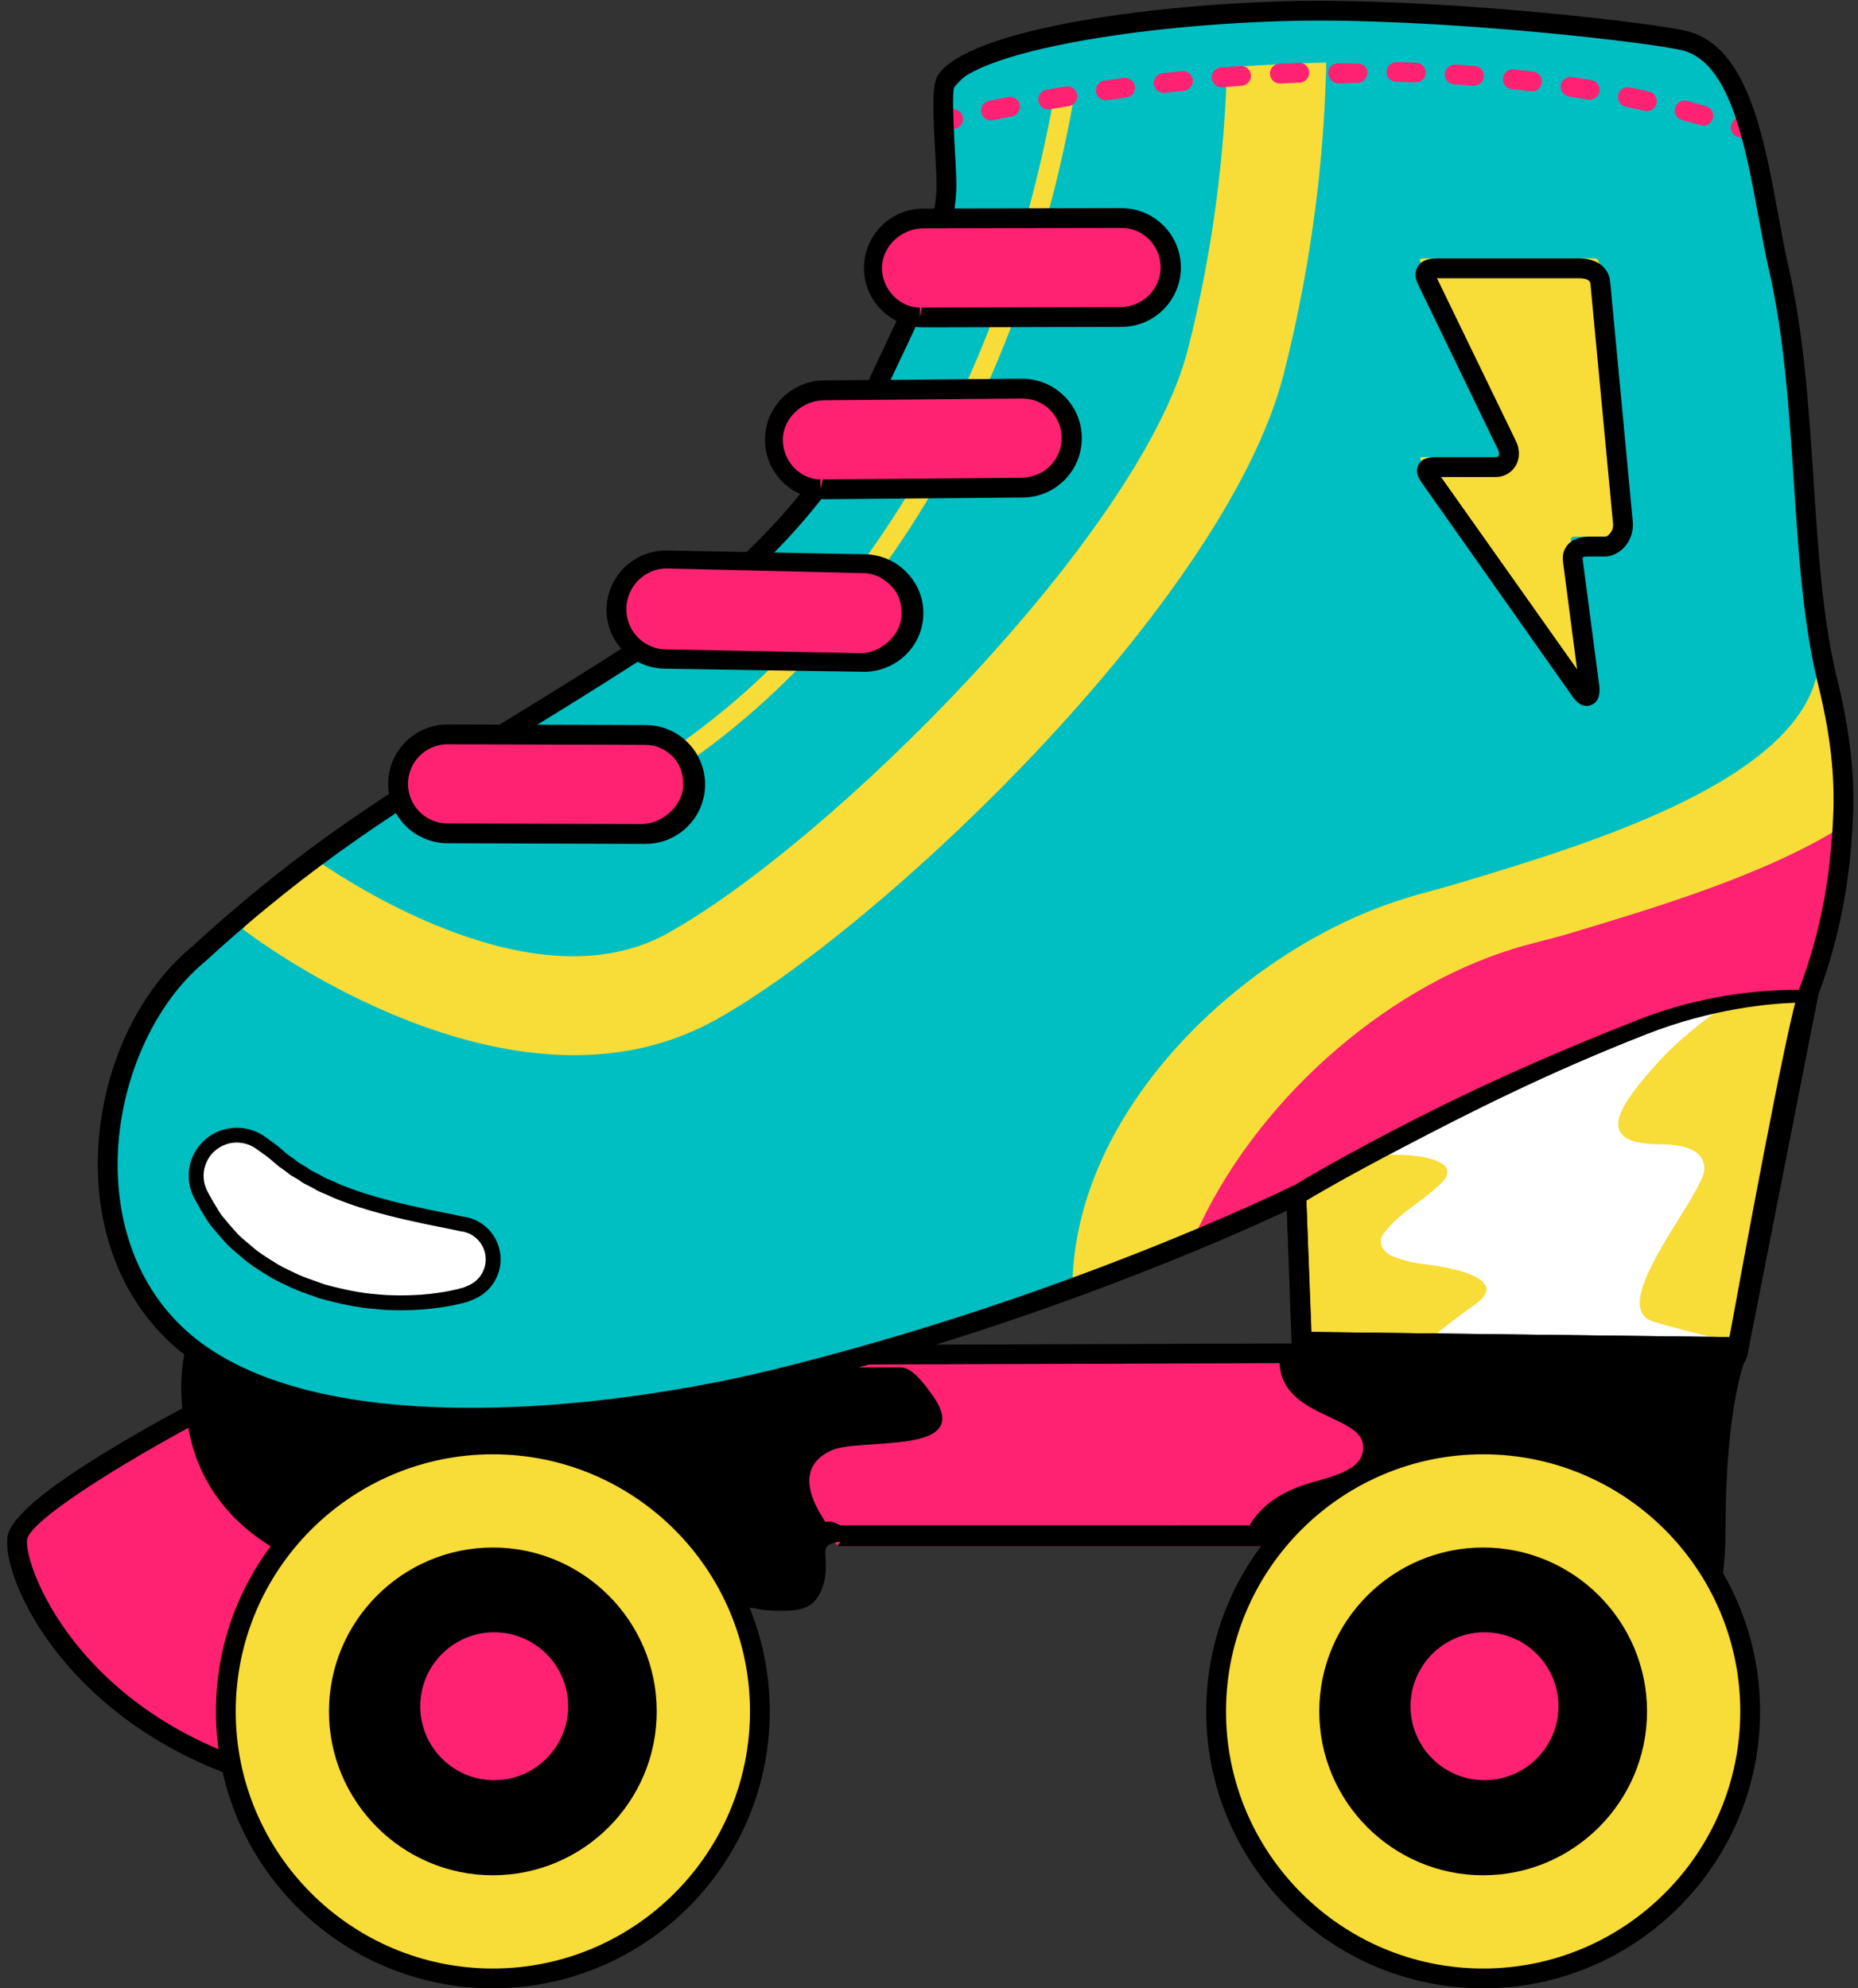
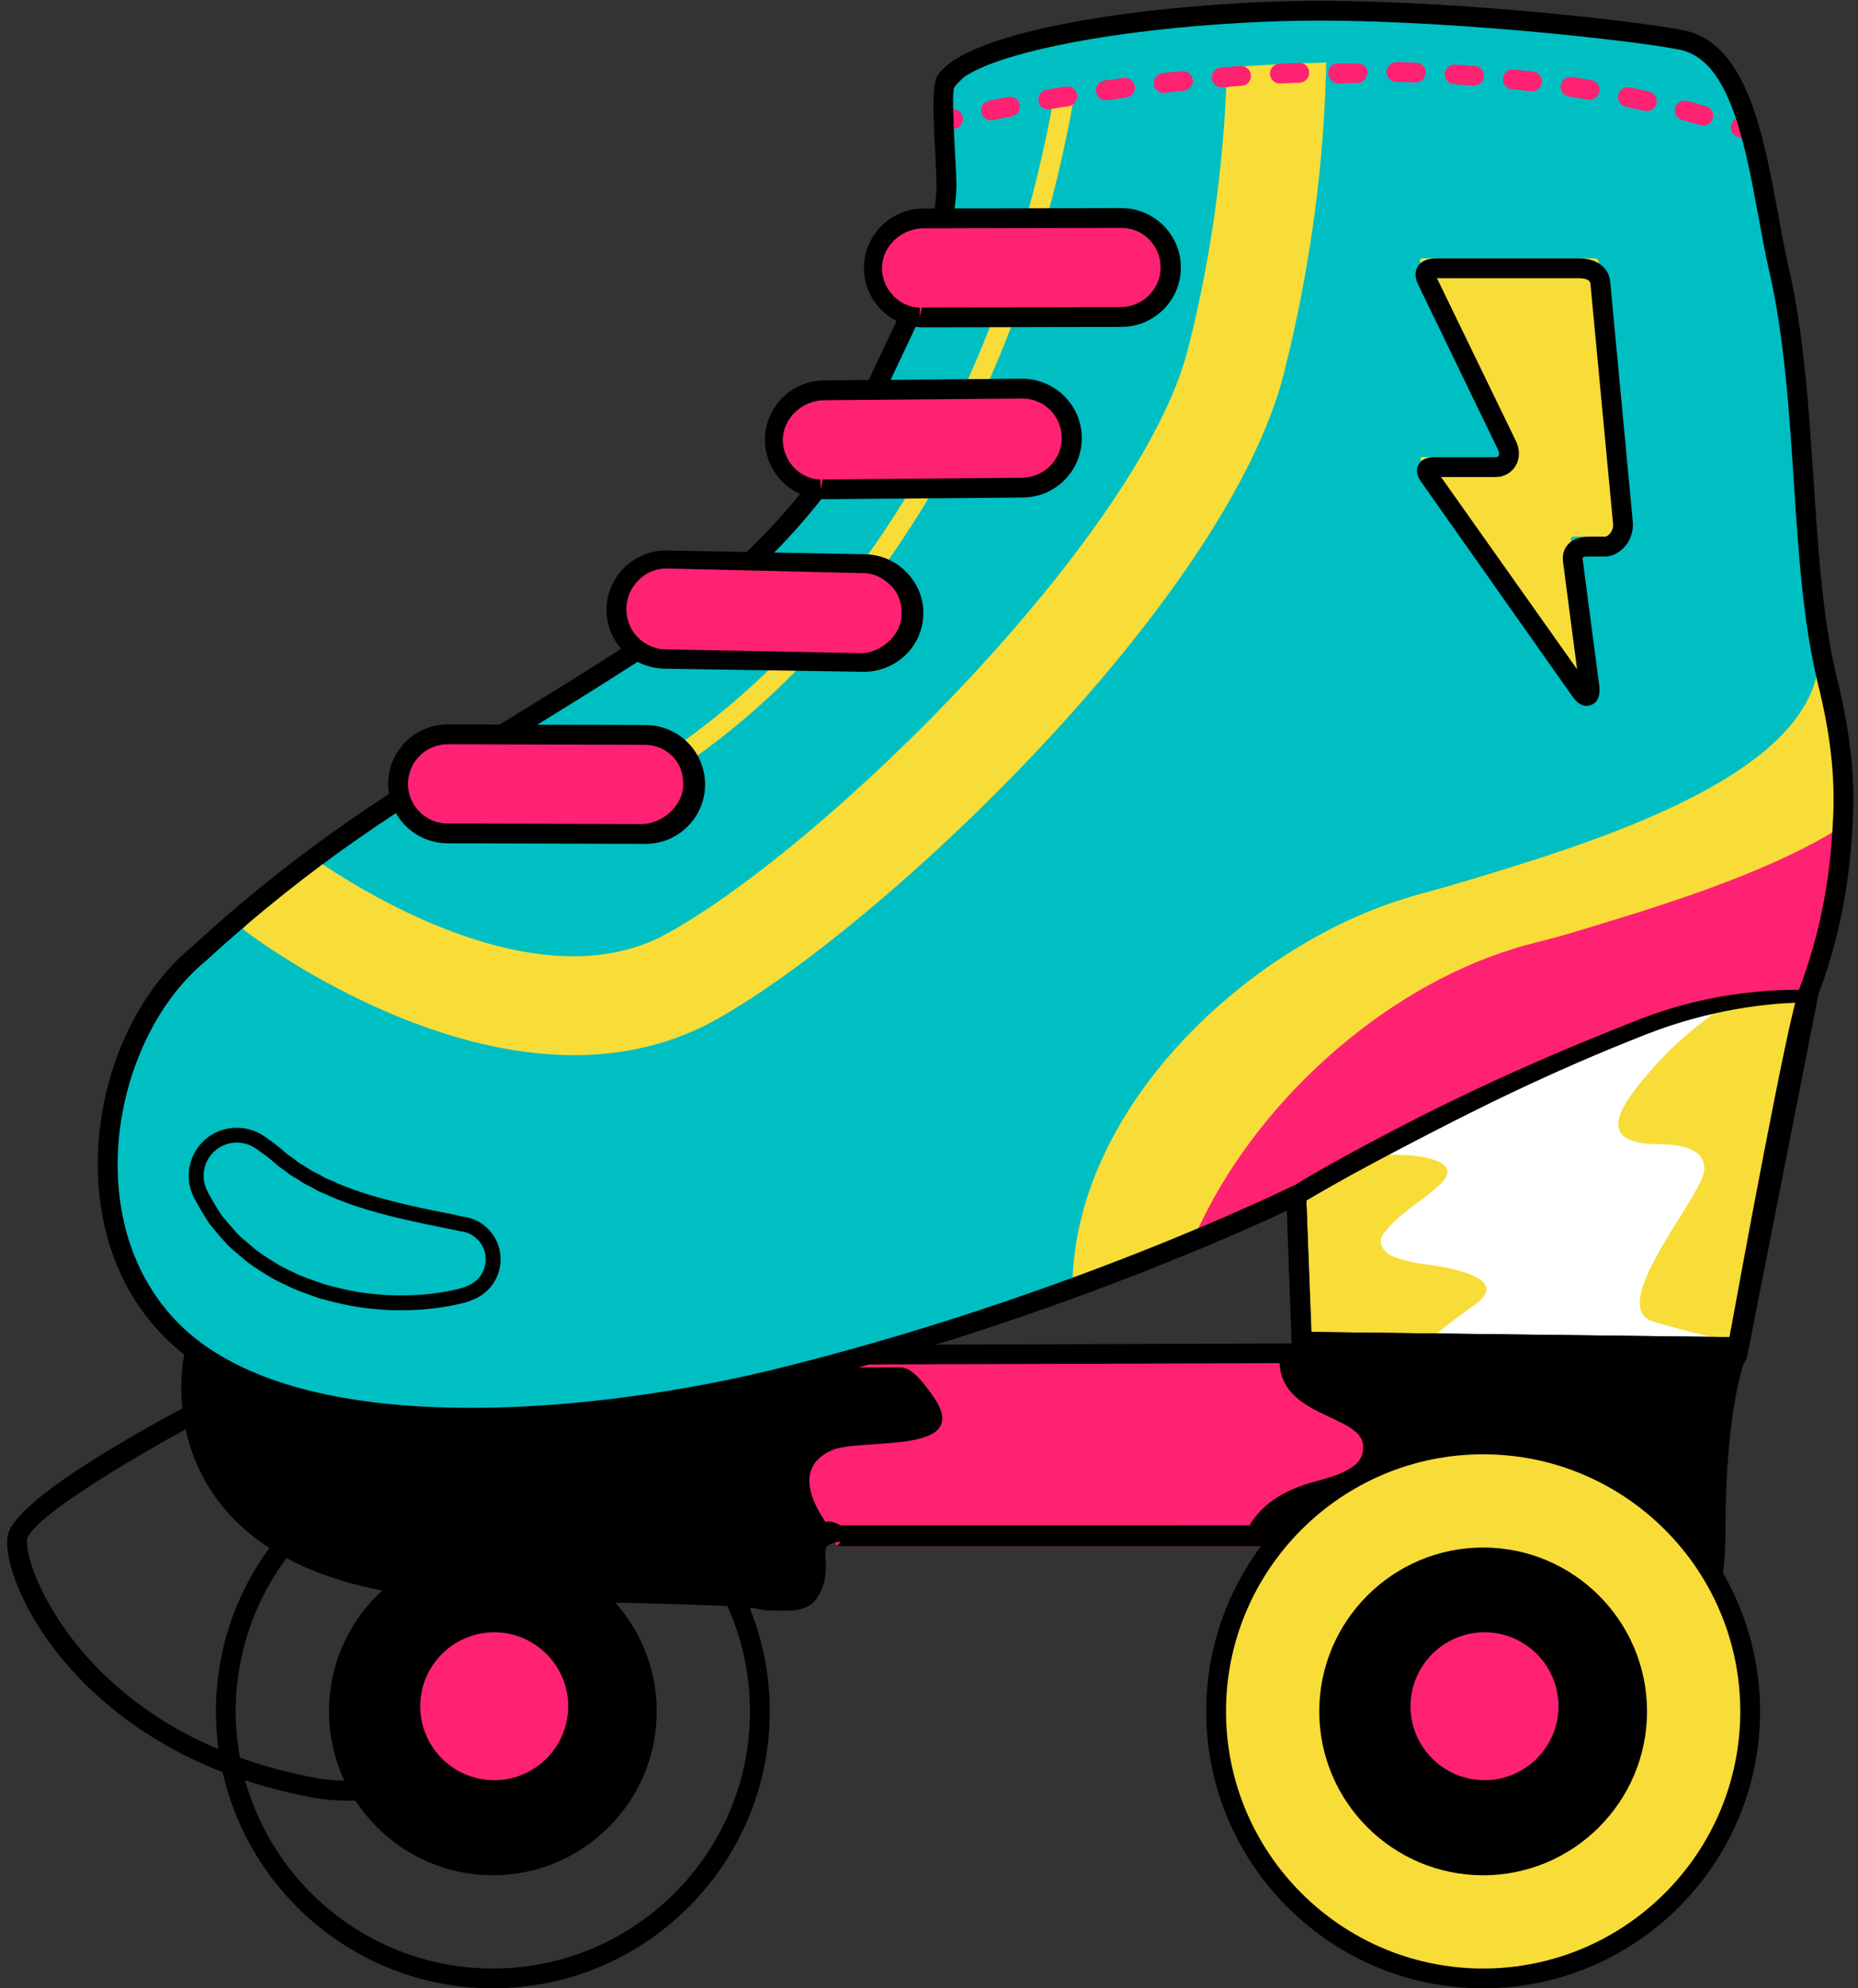
<svg xmlns="http://www.w3.org/2000/svg" height="500.2" preserveAspectRatio="xMidYMid meet" version="1.0" viewBox="116.2 121.8 467.4 500.2" width="467.4" zoomAndPan="magnify">
  <rect x="116.2" y="121.8" width="467.4" height="500.2" fill="#333333" stroke="none" />
  <g id="change1_1">
    <path d="M553.312,461.838c0,0-5.527,12.634-5.527,46.163c0,33.582-14.246,22.799-14.246,22.799s-61.935,0-77.575,0 c-15.647,0-12.808-20-12.808-20s-101.142,0-115.692,0c-1.095,0-2.041-2.537-2.839-2.332c-7.673,1.941-2.391,10.982-6.128,15.222 c-1.046,1.144-2.689,1.187-5.381,1.187c-13.85,0,13.402-0.313-73.789-1.414c-87.24-1.09-74.385-57.66-74.385-57.66h22.521 l155.302-1.957L553.312,461.838z" fill="#FF2273" />
  </g>
  <g id="change2_1">
    <path d="M538.987,532.786c-2.749,0-5.099-1.986-6.279-1.986h-76.745c-4.705,0-8.456-1.605-11.144-4.701 c-4-4.611-4.452-11.299-4.346-15.299H327.463c-1.183,0,0.133-0.797,0.133-1.133v-0.029c-5,0.657-3.602,2.099-3.624,6.291 c-0.017,2.939-0.747,6.271-2.897,8.717c-1.917,2.097-5.093,2.372-7.604,2.372c-4.121,0-5.042-0.126-6.203-0.385 c-2.024-0.452-6.321-1.387-67.887-2.165c-32.437-0.401-55.209-8.549-67.6-24.201c-13.587-17.166-9.435-36.742-9.25-37.569 c0.253-1.14,1.24-1.896,2.407-1.896h22.521l155.29-0.702l210.553-0.724c1.021-0.01,1.664,0.425,2.122,1.159 c0.457,0.729,0.506,1.638,0.121,2.411c-0.044,0.098-5.271,11.467-5.271,43.726C550.276,523.943,546.476,532.782,538.987,532.786z M443.155,505.531c0.722,0,1.405,0.314,1.878,0.854c0.474,0.545,0.688,1.271,0.589,1.98c-0.015,0.092-1.239,9.48,2.97,14.322 c1.723,1.977,4.136,3.107,7.371,3.107h77.575c0.596,0,1.168,0.045,1.62,0.432c0.513,0.428,2.221,1.479,3.829,1.479 c3.946,0,6.308-7.916,6.308-21.092c0-23.793,2.764-36.614,4.472-42.259l-206.997,0.676l-175.694,0.641 c-0.604,5.095-1.173,19.237,8.617,31.563c11.427,14.378,32.848,21.862,63.667,22.248c62.083,0.781,66.298,1.723,68.819,2.287 c0.713,0.154,1.182,0.262,4.938,0.262c2.583,0,3.26-0.413,3.542-0.727c0.888-1.003,0.9-3.239,0.91-5.404 c0.021-3.834,0.053-9.624,6.447-11.239c1.153-0.321,2.459,0.258,3.146,0.643c0.156,0.082,0.313,0.189,0.482,0.243L443.155,505.531z" fill="inherit" />
  </g>
  <g id="change2_2">
    <path d="M438.076,464.214c0.146,14.113,20.185,13.415,21.012,21.022c0.694,6.435-7.648,7.938-13.283,9.619 c-7.393,2.204-12.186,5.615-15.234,10.583c6.467,0,7.625,19.93,23.279,19.93s77.565,0,77.565,0s14.251,14.686,14.251-18.857 s5.559-42.919,5.559-42.919L438.076,464.214z" fill="inherit" />
  </g>
  <g id="change1_2">
-     <path d="M174.901,472.231c0,0-52.707,26.673-54.317,36.414c-1.611,9.729,17.533,52.317,74.438,62.917 c56.901,10.602,30.894-79.499,30.894-79.499L174.901,472.231z" fill="#FF2273" />
-   </g>
+     </g>
  <g id="change2_3">
    <path d="M203.759,574.8c0,0,0,0-0.004,0c-2.861,0-5.954-0.244-9.192-0.85c-58.314-10.86-78.367-54.101-76.437-65.744 c1.688-10.193,43.021-31.819,55.65-38.213l0.99-0.494l53.196,20.688l0.345,1.184c0.601,2.078,14.514,51.128-2.002,73.091 C221.114,571.36,213.528,574.8,203.759,574.8z M175.037,474.956c-24.537,12.494-51.14,28.921-51.996,34.098 c-1.107,6.7,14.545,49.213,72.436,59.992c2.938,0.545,5.724,0.754,8.279,0.754c0.004,0,0.004,0,0.007,0 c8.23,0,14.305-2.681,18.562-8.344c13.724-18.241,3.516-60.012,1.519-67.559L175.037,474.956z" fill="inherit" />
  </g>
  <g id="change2_4">
    <path d="M325.423,486.647c-5.63,2.545-6.776,6.924-4.583,12.51c0.896,2.238,2.241,4.428,3.785,6.676 c-7.673,1.941-2.391,12.3-6.128,16.538c-7.873-0.297-44.243,1.212-80.516,0.759c-87.24-1.09-74.385-57.33-74.385-57.33h23.865h155 h0.301c2.737,0,5.43,3.449,7.673,6.539C362.34,488.278,332.945,483.31,325.423,486.647z" fill="inherit" />
  </g>
  <g id="change3_1">
    <path d="M579.82,327.711c0,0.547-0.049,1.194-0.098,1.944c-0.447,7.921-1.692,24.213-8.621,42.149 c-0.847,2.143-2.491,9.565-4.486,19.277c-0.049,0.204-0.098,1.396-0.098,1.596c-5.43,26.559-13.205,70.502-13.205,70.502 l-109.816-3.834l-1.439-10.069l-0.459-26.498v-0.056c0,0-8.211,4.189-23.016,10.417c-23.461,9.812-62.396,24.659-108.283,35.821 c-39.014,9.519-108.528,17.837-143.553-6.277c-35.025-24.111-27.258-79.021-0.556-100.942 c37.47-34.329,64.545-46.833,109.686-75.981c24.763-15.942,48.14-37.718,60.099-64.97c7.223-16.443,10.069-35.027,18.294-51.021 c1.443-2.892-1.896-20.577-0.05-23.269c12.453-17.785,33.883-17.637,54.853-19.878c44.843-4.783,122.121-1.944,137.519,9.016 c8.271,5.882,16.19,37.521,20.377,72.596c3.542,29.895,3.438,62.129,8.87,84.698C578.778,304.592,580.42,316.153,579.82,327.711z" fill="#00BFC3" />
  </g>
  <g id="change4_1">
    <path d="M259.07,330.44l-1.976-4.574c62.586-27.031,109.063-94.375,124.323-180.146l4.905,0.871 C370.767,234.016,323.196,302.743,259.07,330.44z" fill="#F8DC38" />
  </g>
  <g id="change4_2">
    <path d="M575.45,288.798h-1.509c0,0,0.054,0.267,0.021,0.654l-0.469,0.852 c-4.749,28.038-58.239,44.002-90.196,53.633c-5.096,1.531-9.838,2.655-13.939,3.976c-40.156,12.46-83.377,53.249-83.377,98.09 c0,0,32.448-10.942,55.39-23.073c50.607-26.745,101.309-51.127,129.741-51.11C583.576,321.829,577.485,301.334,575.45,288.798z" fill="#F8DC38" />
  </g>
  <g id="change1_3">
    <path d="M579.722,329.655c-0.447,7.921-1.692,24.213-8.621,42.149c-0.847,2.143-129.967,50.974-129.967,50.974 s-9.539,4.185-24.539,10.412v-0.051c15-34.083,47.66-62.53,79.992-72.545c4.088-1.346,9.406-2.441,14.486-3.985 C531.103,350.579,560.095,342.06,579.722,329.655z" fill="#FF2273" />
  </g>
  <g id="change5_1">
    <path d="M442.284,422.485c0,0,7.128-4.561,25.49-14.149c15.006-7.838,35.334-18.343,61.691-28.673 c22.403-8.785,41.645-8.13,41.645-8.13l-17.77,89.158l-109.733-1.346L442.284,422.485z" fill="#FFF" />
  </g>
  <g id="change4_3">
    <path d="M532.39,390.056c-7.59,8.616-16.426,19.474,1.017,19.595c3.956,0.027,11.547,0.385,11.547,6.192 c0,6.447-25.224,34.711-12.824,38.436c7.045,2.109,14.208,3.839,21.401,5.438l17.58-88.184c0,0-7.659-0.253-18.928,1.756 C545.03,378.208,538.112,383.565,532.39,390.056z" fill="#F8DC38" />
  </g>
  <g id="change4_4">
    <path d="M487.258,449.966c10.724-7.568-11.979-10.047-12.407-10.096c-2.988-0.346-5.693-0.93-8.467-2.087 c-2.004-0.837-3.807-3.328-2.233-5.489c3.868-5.322,9.805-8.169,14.456-12.688c5.692-5.527-4.457-7.001-8.476-7.2 c-3.301-0.166-6.578-0.156-9.854-0.1c-12.774,6.855-17.992,10.181-17.992,10.181l1.323,36.859l30.926,0.38 C478.703,456.349,482.906,453.031,487.258,449.966z" fill="#F8DC38" />
  </g>
  <g id="change2_5">
    <path d="M553.342,465.8c-0.01,0-0.021,0-0.034,0l-109.733-2.65c-1.321-0.021-2.406-1.727-2.45-3.06l-1.323-37.188 c-0.034-0.888,0.396-1.877,1.146-2.354c0.291-0.185,7.432-4.807,25.677-14.338c17.495-9.138,36.689-18.055,61.935-27.951 c19.672-7.709,36.822-7.458,41.61-7.458h1.024c0.73,0,1.416-0.507,1.864,0.067c0.457,0.571,0.637,0.876,0.496,1.587l-17.771,90.249 C555.551,463.871,554.528,465.8,553.342,465.8z M446.011,456.885l105.287,1.29l16.767-84.121c-6.374,0.194-21.063,1.41-37.688,7.933 c-25.011,9.804-44.072,19.479-61.447,28.561c-13.91,7.271-21.389,11.658-24.1,13.298L446.011,456.885z" fill="inherit" />
  </g>
  <g id="change4_5">
    <path d="M449.83,137.535c0,1.545-0.048,3.187-0.146,4.931c-0.55,16.791-2.842,43.197-10.568,73.49 c-14.597,57.198-101.637,139.657-143.188,162.574c-11.361,6.229-23.369,8.72-35.275,8.72c-41.554,0-81.214-30.043-83.354-31.688 l9.116-11.811c1.596-1.345,3.238-2.591,4.885-3.885c1.146-0.847,2.292-1.646,3.484-2.392c10.612,7.422,56.55,37.17,89.135,19.229 c41.006-22.62,119.231-100.642,131.084-146.929c6.833-26.707,9.021-50.522,9.67-66.018c0.102-1.795,0.148-3.438,0.197-4.98 C432.793,138.181,441.16,137.734,449.83,137.535z" fill="#F8DC38" />
  </g>
  <g id="change1_4">
    <path d="M353.568,154.845c-1.1,0-2.107-0.732-2.404-1.846c-0.354-1.331,0.435-2.696,1.763-3.051 c0,0,0.847-0.229,2.445-0.618c1.338-0.328,2.688,0.494,3.014,1.83c0.324,1.338-0.493,2.686-1.829,3.012 c-1.52,0.37-2.326,0.584-2.342,0.589C353.998,154.82,353.781,154.845,353.568,154.845z" fill="#FF2273" />
  </g>
  <g id="change1_5">
    <path d="M544.685,153.401c-0.229,0-0.462-0.032-0.69-0.099c-1.552-0.446-3.107-0.883-4.659-1.299 c-1.333-0.354-2.121-1.723-1.769-3.051c0.365-1.326,1.737-2.109,3.051-1.761c1.593,0.426,3.18,0.864,4.761,1.321 c1.321,0.384,2.082,1.766,1.701,3.086C546.763,152.693,545.766,153.401,544.685,153.401z M365.479,152.096 c-1.153,0-2.188-0.803-2.438-1.975c-0.283-1.348,0.576-2.669,1.922-2.954c1.486-0.313,3.099-0.645,4.826-0.985 c1.37-0.255,2.664,0.616,2.929,1.965c0.266,1.35-0.612,2.657-1.965,2.927c-1.703,0.335-3.297,0.662-4.759,0.971 C365.821,152.08,365.649,152.096,365.479,152.096z M530.487,149.747c-0.18,0-0.364-0.02-0.55-0.061 c-1.576-0.358-3.153-0.701-4.734-1.027c-1.348-0.28-2.214-1.598-1.932-2.946c0.277-1.353,1.625-2.207,2.943-1.934 c1.609,0.335,3.217,0.684,4.82,1.046c1.345,0.304,2.187,1.637,1.878,2.979C532.657,148.964,531.628,149.747,530.487,149.747z M379.885,149.329c-1.189,0-2.24-0.854-2.452-2.063c-0.235-1.354,0.672-2.646,2.024-2.883l4.849-0.818 c1.321-0.243,2.637,0.691,2.859,2.051c0.226,1.355-0.694,2.64-2.054,2.864l-4.798,0.813 C380.17,149.316,380.027,149.329,379.885,149.329z M394.367,147.027c-1.216,0-2.281-0.896-2.462-2.14 c-0.194-1.361,0.755-2.625,2.112-2.818c1.591-0.228,3.216-0.453,4.875-0.671c1.26-0.195,2.611,0.771,2.798,2.141 c0.18,1.365-0.778,2.618-2.146,2.798l-4.815,0.667C394.607,147.02,394.485,147.027,394.367,147.027z M516.105,146.898 c-0.141,0-0.282-0.014-0.423-0.037c-1.597-0.272-3.192-0.53-4.783-0.776c-1.362-0.209-2.292-1.482-2.082-2.842 c0.209-1.36,1.522-2.277,2.841-2.082c1.62,0.25,3.245,0.513,4.861,0.791c1.357,0.229,2.267,1.518,2.038,2.875 C518.348,146.042,517.294,146.898,516.105,146.898z M408.921,145.169c-1.251,0-2.324-0.938-2.472-2.211 c-0.149-1.368,0.832-2.601,2.199-2.756c1.604-0.18,3.235-0.355,4.89-0.523c1.271-0.122,2.589,0.856,2.727,2.231 c0.142,1.367-0.856,2.588-2.229,2.727c-1.635,0.163-3.245,0.338-4.831,0.521C409.111,145.164,409.018,145.169,408.921,145.169z M501.601,144.787c-0.103,0-0.205-0.005-0.307-0.017c-1.605-0.197-3.212-0.377-4.817-0.549c-1.367-0.144-2.359-1.368-2.214-2.735 c0.146-1.37,1.3-2.362,2.739-2.216c1.625,0.17,3.261,0.354,4.896,0.552c1.367,0.168,2.335,1.409,2.17,2.774 C503.918,143.86,502.842,144.787,501.601,144.787z M423.518,143.755c-1.28,0-2.37-0.983-2.479-2.287 c-0.11-1.372,0.904-2.572,2.276-2.688c1.616-0.131,3.251-0.255,4.905-0.372c1.421-0.076,2.563,0.939,2.661,2.313 c0.093,1.372-0.939,2.563-2.313,2.659c-1.635,0.112-3.25,0.236-4.846,0.368C423.658,143.753,423.587,143.755,423.518,143.755z M487.01,143.354c-0.068,0-0.132-0.002-0.2-0.009c-1.615-0.126-3.226-0.234-4.831-0.336c-1.377-0.085-2.418-1.265-2.336-2.64 c0.088-1.37,1.31-2.375,2.638-2.333c1.637,0.1,3.274,0.214,4.919,0.341c1.372,0.107,2.396,1.304,2.287,2.676 C489.388,142.361,488.295,143.354,487.01,143.354z M438.158,142.803c-1.322,0-2.424-1.039-2.484-2.372 c-0.068-1.375,0.992-2.542,2.362-2.606c1.625-0.078,3.267-0.148,4.914-0.209c1.389-0.114,2.53,1.022,2.584,2.396 c0.051,1.375-1.021,2.53-2.396,2.581c-1.63,0.063-3.251,0.131-4.856,0.209C438.236,142.803,438.197,142.803,438.158,142.803z M472.368,142.541c-0.027,0-0.059,0-0.088-0.002c-1.625-0.056-3.245-0.103-4.854-0.139c-1.372-0.032-2.463-1.173-2.436-2.547 c0.029-1.377,1.263-2.394,2.552-2.437c1.63,0.036,3.27,0.083,4.912,0.146c1.379,0.048,2.452,1.2,2.404,2.577 C474.811,141.483,473.708,142.541,472.368,142.541z M452.819,142.8c-1.361,0-2.473-1.319-2.491-2.686 c-0.02-1.377,1.08-2.379,2.457-2.399c1.632-0.021,3.271,0.085,4.914,0.085c0.005,0,0.012,0,0.012,0c1.372,0,2.484,0.868,2.489,2.243 c0.005,1.374-1.107,2.604-2.479,2.607c-1.635,0.005-3.255,0.148-4.866,0.148C452.843,142.8,452.827,142.8,452.819,142.8z" fill="#FF2273" />
  </g>
  <g id="change1_6">
    <path d="M556.441,157.153c-0.271,0-0.55-0.044-0.827-0.143l-2.325-0.801c-1.305-0.438-2.005-1.854-1.563-3.158 c0.442-1.299,1.854-2.004,3.158-1.562l2.384,0.82c1.294,0.453,1.98,1.875,1.522,3.175 C558.431,156.512,557.468,157.153,556.441,157.153z" fill="#FF2273" />
  </g>
  <g id="change5_2">
-     <path d="M233.533,447.436c-0.032,0-0.18,0.075-0.772,0.224c-0.583,0.146-1.455,0.384-2.401,0.574 c-1.98,0.428-4.754,0.885-8.13,1.138c-3.372,0.225-7.335,0.326-11.612-0.136c-4.282-0.313-8.863-1.333-13.432-2.579 c-2.264-0.827-4.532-1.547-6.736-2.521c-2.188-1.064-4.337-1.976-6.328-3.3c-2.002-1.255-3.921-2.408-5.588-3.899 c-1.671-1.438-3.314-2.657-4.569-4.182c-1.313-1.436-2.438-2.808-3.425-4.015c-0.935-1.267-1.591-2.501-2.183-3.454 c-1.138-1.946-1.708-3.075-1.708-3.075c-2.55-5.046-0.525-11.2,4.515-13.745c3.499-1.767,7.529-1.338,10.522,0.773l2.195,1.564 c0,0,0.654,0.458,1.671,1.307c0.479,0.428,1.066,0.941,1.742,1.525c0.766,0.518,1.608,1.08,2.447,1.764 c0.789,0.729,2.01,1.189,3.005,1.937c0.982,0.766,2.359,1.228,3.556,1.97c1.161,0.774,2.73,1.175,4.068,1.898 c1.406,0.656,2.988,1.143,4.481,1.746c6.223,2.18,13.135,3.767,18.453,4.896c2.669,0.546,4.895,0.992,6.454,1.306 c0.81,0.146,1.319,0.302,1.681,0.389c0.35,0.098,0.698,0.122,0.669,0.127c4.946,0.462,8.576,4.841,8.113,9.784 c-0.318,3.372-2.455,6.136-5.347,7.401L233.533,447.436z" fill="#FFF" />
-   </g>
+     </g>
  <g id="change2_6">
    <path d="M216.907,451.43c-2.272,0-4.396-0.11-6.493-0.336c-3.753-0.271-8.135-1.107-13.721-2.637l-2.058-0.726 c-1.664-0.583-3.318-1.172-4.941-1.89l-1.47-0.698c-1.705-0.81-3.471-1.642-5.14-2.749l-0.506-0.316 c-1.883-1.178-3.661-2.287-5.296-3.751l-1.112-0.937c-1.324-1.104-2.582-2.146-3.65-3.448c-1.275-1.394-2.425-2.787-3.432-4.021 c-0.771-1.041-1.335-1.99-1.825-2.827l-0.496-0.825c-1.199-2.05-1.788-3.218-1.788-3.218c-1.458-2.886-1.703-6.165-0.696-9.233 c1.01-3.069,3.153-5.565,6.038-7.021c3.97-2,8.826-1.64,12.441,0.915l2.204,1.571l0,0c0,0,0.699,0.491,1.779,1.392l1.771,1.547 c0.703,0.465,1.555,1.036,2.402,1.729c0.37,0.336,0.844,0.604,1.345,0.886c0.542,0.309,1.097,0.627,1.603,1.007 c0.438,0.336,1.034,0.628,1.664,0.939c0.591,0.287,1.192,0.589,1.759,0.938c0.542,0.36,1.228,0.64,1.946,0.932 c0.687,0.275,1.38,0.56,2.027,0.91c0.713,0.328,1.588,0.646,2.467,0.968c0.609,0.224,1.224,0.446,1.825,0.689 c6.099,2.138,12.901,3.688,18.139,4.797l6.433,1.301c0.644,0.115,1.128,0.242,1.499,0.341l0.781,0.161 c0.192,0.02,0.382,0.044,0.574,0.077l0.915,0.181c2.241,0.555,4.241,1.8,5.739,3.609c1.851,2.232,2.722,5.051,2.45,7.939 c-0.372,3.932-2.847,7.356-6.457,8.938l-1.8,0.738c-0.146,0.044-0.343,0.104-0.623,0.17c-0.968,0.248-1.7,0.436-2.479,0.591 c-1.739,0.38-4.627,0.891-8.359,1.173C220.669,451.347,218.844,451.43,216.907,451.43z M175.774,409.231 c-1.316,0-2.584,0.307-3.771,0.903c-1.991,1.009-3.474,2.729-4.17,4.853c-0.696,2.121-0.526,4.389,0.479,6.384 c0.017,0.029,0.565,1.114,1.654,2.973l0.511,0.856c0.436,0.733,0.929,1.576,1.562,2.433c0.91,1.109,2.014,2.457,3.303,3.863 c0.908,1.104,2.029,2.034,3.218,3.021l1.188,1.005c1.423,1.272,3.07,2.301,4.813,3.391l0.552,0.346 c1.486,0.988,3.051,1.729,4.71,2.511l1.442,0.691c1.47,0.646,3.036,1.196,4.608,1.746l1.951,0.696 c5.196,1.411,9.354,2.214,12.925,2.472c3.778,0.408,7.889,0.364,11.354,0.136c3.5-0.263,6.208-0.744,7.858-1.1 c0.732-0.15,1.396-0.321,1.915-0.452c0.751-0.189,0.9-0.238,0.973-0.263l1.282-0.557c2.362-1.034,3.985-3.282,4.229-5.861 c0.178-1.895-0.392-3.741-1.606-5.206c-1.214-1.465-2.926-2.364-4.817-2.545l-1.673-0.36c-0.27-0.063-0.528-0.121-0.834-0.175 l-6.498-1.313c-5.359-1.139-12.315-2.725-18.696-4.963c-0.642-0.258-1.216-0.462-1.788-0.672c-0.983-0.359-1.958-0.72-2.866-1.144 c-0.625-0.335-1.188-0.562-1.747-0.783c-0.862-0.352-1.757-0.71-2.565-1.25c-0.414-0.258-0.902-0.491-1.379-0.728 c-0.773-0.379-1.574-0.771-2.287-1.326c-0.354-0.265-0.771-0.491-1.18-0.722c-0.662-0.38-1.353-0.764-1.949-1.316 c-0.665-0.535-1.43-1.047-2.122-1.521l-2.041-1.746c-0.871-0.726-1.467-1.146-1.501-1.168l-2.209-1.577 C179.207,409.776,177.489,409.231,175.774,409.231z" fill="inherit" />
  </g>
  <g id="change4_6">
-     <circle cx="240.184" cy="552.338" fill="#F8DC38" r="67.173" />
-   </g>
+     </g>
  <g id="change2_7">
    <path d="M240.182,621.999c-38.412,0-69.663-31.252-69.663-69.661c0-38.413,31.251-69.665,69.663-69.665 c38.414,0,69.666,31.252,69.666,69.665C309.848,590.747,278.596,621.999,240.182,621.999z M240.182,487.655 c-35.665,0-64.683,29.019-64.683,64.683c0,35.665,29.018,64.681,64.683,64.681c35.667,0,64.683-29.016,64.683-64.681 C304.865,516.674,275.849,487.655,240.182,487.655z" fill="inherit" />
  </g>
  <g id="change4_7">
    <path d="M556.475,552.338c0,37.098-30.074,67.171-67.175,67.171c-37.097,0-67.174-30.073-67.174-67.171 c0-37.1,30.077-67.174,67.174-67.174C526.401,485.164,556.475,515.238,556.475,552.338z" fill="#F8DC38" />
  </g>
  <g id="change2_8">
    <path d="M489.301,621.999c-38.413,0-69.665-31.252-69.665-69.661c0-38.413,31.252-69.665,69.665-69.665 c38.414,0,69.666,31.252,69.666,69.665C558.967,590.747,527.716,621.999,489.301,621.999z M489.301,487.655 c-35.664,0-64.685,29.019-64.685,64.683c0,35.665,29.021,64.681,64.685,64.681c35.665,0,64.684-29.016,64.684-64.681 C553.984,516.674,524.967,487.655,489.301,487.655z" fill="inherit" />
  </g>
  <g id="change2_9">
    <path d="M528.035,552.338c0,21.392-17.341,38.73-38.733,38.73c-21.391,0-38.729-17.341-38.729-38.73 c0-21.394,17.341-38.739,38.729-38.739C510.695,513.598,528.035,530.944,528.035,552.338z" fill="inherit" />
  </g>
  <g id="change2_10">
    <path d="M489.301,593.56c-22.729,0-41.223-18.494-41.223-41.224c0-22.734,18.494-41.229,41.223-41.229 c22.73,0,41.227,18.494,41.227,41.229C530.527,575.065,512.032,593.56,489.301,593.56z M489.301,516.09 c-19.982,0-36.238,16.261-36.238,36.248c0,19.983,16.256,36.239,36.238,36.239c19.981,0,36.244-16.256,36.244-36.239 C525.546,532.35,509.283,516.09,489.301,516.09z" fill="inherit" />
  </g>
  <g id="change1_7">
    <path d="M510.75,551.044c0,11.653-9.449,21.099-21.104,21.099s-21.102-9.443-21.102-21.099 c0-11.658,9.446-21.103,21.102-21.103S510.75,539.385,510.75,551.044z" fill="#FF2273" />
  </g>
  <g id="change2_11">
    <path d="M489.646,574.632c-13.011,0-23.593-10.582-23.593-23.588c0-13.011,10.582-23.594,23.593-23.594s23.594,10.583,23.594,23.594 C513.239,564.05,502.656,574.632,489.646,574.632z M489.646,532.432c-10.262,0-18.611,8.352-18.611,18.611 c0,10.263,8.352,18.605,18.611,18.605s18.611-8.344,18.611-18.605C508.258,540.783,499.907,532.432,489.646,532.432z" fill="inherit" />
  </g>
  <g id="change2_12">
    <path d="M278.917,552.338c0,21.392-17.341,38.73-38.733,38.73c-21.394,0-38.733-17.341-38.733-38.73 c0-21.394,17.341-38.739,38.733-38.739S278.917,530.944,278.917,552.338z" fill="inherit" />
  </g>
  <g id="change2_13">
    <path d="M240.182,593.56c-22.732,0-41.226-18.494-41.226-41.224c0-22.734,18.491-41.229,41.226-41.229 c22.73,0,41.226,18.494,41.226,41.229C281.408,575.065,262.914,593.56,240.182,593.56z M240.182,516.09 c-19.983,0-36.242,16.261-36.242,36.248c0,19.983,16.259,36.239,36.242,36.239s36.244-16.256,36.244-36.239 C276.427,532.35,260.168,516.09,240.182,516.09z" fill="inherit" />
  </g>
  <g id="change1_8">
    <path d="M261.627,551.044c0,11.653-9.444,21.099-21.1,21.099s-21.102-9.443-21.102-21.099 c0-11.658,9.445-21.103,21.102-21.103C252.181,529.941,261.627,539.385,261.627,551.044z" fill="#FF2273" />
  </g>
  <g id="change2_14">
    <path d="M240.528,574.632c-13.008,0-23.593-10.582-23.593-23.588c0-13.011,10.585-23.594,23.593-23.594s23.591,10.583,23.591,23.594 C264.118,564.05,253.536,574.632,240.528,574.632z M240.528,532.432c-10.261,0-18.611,8.352-18.611,18.611 c0,10.263,8.352,18.605,18.611,18.605c10.262,0,18.608-8.344,18.608-18.605C259.136,540.783,250.789,532.432,240.528,532.432z" fill="inherit" />
  </g>
  <g id="change2_15">
    <path d="M234.75,480.8c-0.002,0,0,0-0.002,0c-30.386,0-53.711-5.374-69.327-16.117c-14.994-10.318-23.712-26.939-24.552-46.877 c-0.949-22.613,8.388-45.365,23.79-57.991c27.705-25.394,49.712-38.872,77.577-55.95c10.064-6.169,20.472-12.546,32.317-20.188 c19.777-12.752,46.094-34.191,59.146-63.914c1.598-3.637,3.333-7.281,5.077-10.949c6.001-12.624,12.208-25.68,13.001-39.202 c0.102-1.744-0.105-5.466-0.321-9.408c-0.645-11.68-0.779-17.42,0.745-19.607c7.733-11.072,50.183-17.332,86.344-18.46 c3.017-0.092,6.153-0.136,9.391-0.136c37.611,0,85.382,5.749,92.787,7.656c15.049,3.88,19.148,26.211,22.766,45.914 c0.854,4.664,1.686,9.194,2.628,13.31c3.895,16.98,5.113,35.642,6.303,53.688c1.178,17.979,2.292,34.964,5.856,49.701 c3.271,13.112,4.598,24.711,4.043,35.438c-0.385,7.581-1.27,24.943-8.88,44.756c-2.379,6.181-12.582,60.703-17.643,88.671 c-0.216,1.197-1.092,2.029-2.481,2.048l-109.626-1.343c-1.329-0.015-2.409-1.069-2.462-2.394l-1.28-33.076 c-13.478,6.325-64.938,29.371-128.87,44.946C299.287,474.189,268.247,480.8,234.75,480.8z M447.933,126.981 c-3.182,0-6.267,0.042-9.234,0.136c-40.701,1.268-76.903,8.438-82.411,16.329c-0.676,1.615-0.144,11.288,0.146,16.482 c0.234,4.265,0.438,7.946,0.316,9.974c-0.846,14.495-7.267,27.994-13.475,41.051c-1.722,3.622-3.437,7.223-5.011,10.816 c-13.555,30.853-40.657,52.974-61.012,66.102c-11.892,7.668-22.324,14.064-32.415,20.248 c-27.637,16.937-49.463,30.317-76.917,55.475c-14.116,11.577-22.944,33.261-22.071,54.04c0.769,18.333,8.724,33.611,22.394,43.019 c14.772,10.164,37.146,15.314,66.505,15.314c32.959,0,63.532-6.588,75.149-9.415c73.723-17.969,130.714-46.019,131.279-46.301 c0.754-0.375,1.652-0.341,2.379,0.093c0.729,0.43,1.188,1.201,1.222,2.043l1.338,34.497l105.155,1.29 c2.364-13.006,14.626-79.979,17.516-87.503c7.323-19.066,8.186-35.876,8.551-43.053c0.54-10.539-0.7-21.341-3.902-34.162 c-3.668-15.173-4.797-32.363-5.989-50.565c-1.173-17.85-2.384-36.307-6.185-52.896c-0.958-4.18-1.807-8.788-2.676-13.524 c-3.345-18.234-7.14-38.903-19.107-41.986C532.444,132.666,484.474,126.981,447.933,126.981z" fill="inherit" />
  </g>
  <g id="change1_9">
    <path d="M398.344,201.549l-49.824,0.117c-6.88,0.017-12.47-5.547-12.487-12.424 c-0.012-6.882,5.549-12.471,12.429-12.49l49.823-0.115c6.88-0.017,12.471,5.549,12.485,12.426 C410.784,195.943,405.223,201.532,398.344,201.549z" fill="#FF2273" />
  </g>
  <g id="change2_16">
    <path d="M348.487,204.157c-8.22,0-14.927-6.688-14.947-14.908c-0.015-8.242,6.675-14.964,14.913-14.988l49.826-0.113 c8.262,0,14.962,6.688,14.981,14.909c0.02,8.243-6.673,14.966-14.913,14.984L348.487,204.157z M398.314,179.128l-49.848,0.114 c-5.491,0.015-10.397,4.499-10.39,9.994c0.017,5.479,4.519,9.938,9.519,9.938v2.491l0.472-2.491l50.048-0.117 c5.493-0.015,10.064-4.494,10.055-9.99C408.159,183.587,403.797,179.128,398.314,179.128z" fill="inherit" />
  </g>
  <g id="change1_10">
    <path d="M278.584,331.606l-49.817-0.156c-6.88-0.021-12.441-5.612-12.424-12.49 c0.019-6.88,5.608-12.439,12.493-12.419l49.824,0.155c6.877,0.017,12.438,5.608,12.419,12.49 C291.059,326.066,285.464,331.625,278.584,331.606z" fill="#FF2273" />
  </g>
  <g id="change2_17">
    <path d="M278.62,334.096l-49.863-0.154c-8.238-0.024-14.927-6.746-14.906-14.988c0.022-8.218,6.727-14.903,14.942-14.903 l49.873,0.155c3.99,0.01,7.739,1.574,10.558,4.406c2.813,2.832,4.358,6.59,4.348,10.583 C293.546,327.412,286.842,334.096,278.62,334.096z M228.828,309.032c-5.51,0-9.98,4.457-9.997,9.935 c-0.014,5.494,4.445,9.979,9.94,9.992l49.306,0.156l-0.481,2.491v-2.491c5,0,10.465-4.457,10.479-9.938 c0.008-2.662-0.765-5.167-2.643-7.055c-1.875-1.888-4.246-2.929-6.908-2.937L228.828,309.032z" fill="inherit" />
  </g>
  <g id="change1_11">
    <path d="M333.309,288.645l-49.813-0.944c-6.883-0.126-12.354-5.807-12.225-12.688 c0.129-6.873,5.8-12.344,12.685-12.22l49.816,0.944c6.877,0.129,12.349,5.81,12.218,12.688 C345.865,283.302,340.192,288.776,333.309,288.645z" fill="#FF2273" />
  </g>
  <g id="change2_18">
    <path d="M333.553,290.8h-0.292l-49.811-0.774c-3.995-0.073-7.719-1.613-10.49-4.488c-2.769-2.875-4.255-6.617-4.18-10.609 c0.153-8.086,6.856-14.646,14.947-14.646l50.091,0.957c3.992,0.075,7.717,1.706,10.485,4.581c2.768,2.875,4.252,6.491,4.177,10.483 C348.335,284.389,341.637,290.8,333.553,290.8z M283.907,264.8c-5.574,0-10.043,4.627-10.143,10.02 c-0.053,2.664,0.938,5.306,2.786,7.223c1.847,1.917,4.329,3.063,6.992,3.109l49.333,0.974l-0.28,2.524v-2.491 c5,0,10.325-4.384,10.427-9.775c0.051-2.664-0.697-5.184-2.544-7.101s-4.209-3.245-6.871-3.294l-49.783-1.188 C283.821,264.8,283.909,264.8,283.907,264.8z" fill="inherit" />
  </g>
  <g id="change1_12">
    <path d="M373.504,244.47l-49.813,0.43c-6.88,0.061-12.502-5.471-12.563-12.354 c-0.053-6.873,5.466-12.492,12.351-12.556l49.813-0.433c6.882-0.056,12.504,5.476,12.56,12.354 C385.906,238.788,380.389,244.415,373.504,244.47z" fill="#FF2273" />
  </g>
  <g id="change2_19">
    <path d="M323.578,247.389c-8.167,0-14.869-6.646-14.94-14.821c-0.063-8.235,6.583-14.993,14.816-15.069l49.813-0.431 c8.304,0,15.008,6.649,15.069,14.826c0.034,3.988-1.486,7.756-4.279,10.602c-2.798,2.846-6.54,4.435-10.534,4.467L323.578,247.389z M373.395,222.05l-49.896,0.433c-5.489,0.051-10.415,4.557-10.372,10.045c0.051,5.445,4.47,9.882,9.47,9.882v2.491l0.582-2.491 l50.06-0.428c2.664-0.022,5.28-1.078,7.145-2.978c1.858-1.896,2.938-4.408,2.913-7.068 C383.251,226.482,378.844,222.05,373.395,222.05z" fill="inherit" />
  </g>
  <g id="change4_8">
    <path d="M518.403,187.727c-0.052-0.55-0.545-0.928-1.095-0.928h-43.26c-0.55,0-0.804,0.334-0.561,0.828l23.61,48.152 c0.243,0.493-0.009,1.021-0.559,1.021h-22.493c-0.551,0-0.742,0.211-0.43,0.662l42.455,60.817c0.314,0.451,0.518,0.334,0.446-0.211 l-5.148-40.45c-0.067-0.546,0.324-0.818,0.874-0.818h11.701c0.55,0,0.957-0.604,0.905-1.152L518.403,187.727z" fill="#F8DC38" />
  </g>
  <g id="change2_20">
    <path d="M515.377,299.39c-1.946,0-3.214-1.812-3.625-2.406l-37.886-53.731c-0.472-0.674-1.878-2.535-0.837-4.532 c1.085-2.077,3.732-1.919,5.002-1.919h14.528c0.487,0,0.608-0.348,0.647-0.408c0.132-0.217,0.185-0.75-0.1-1.329l-20.104-41.562 c-0.899-1.824-0.948-3.366-0.146-4.66c1.304-2.092,4.116-2.042,5.172-2.042h35.295c4.545,0,7.586,2.221,7.938,5.902l5.691,60.42 c0.204,2.158-0.56,4.601-2.032,6.223c-1.333,1.467-3.097,2.455-4.958,2.455h-3.736c-1.163,0-1.708,0.065-1.835,0.209 c-0.058,0.063-0.092,0.188-0.049,0.536l4.146,31.571c0.249,1.961-0.032,3.339-0.854,4.271 C517.16,298.927,516.092,299.39,515.377,299.39z M478.703,241.8l34.229,48.377l-3.533-27.012c-0.287-2.275,0.525-3.588,1.256-4.417 c0.844-0.959,2.496-1.948,5.571-1.948h3.736c0.567,0,1.007-0.541,1.272-0.833c0.541-0.594,0.828-1.542,0.755-2.313l-5.691-60.425 c-0.092-0.968-1.09-1.429-2.975-1.429h-35.295c-0.136,0-0.258-0.076-0.37-0.069l19.927,41.104c0.998,2.031,0.947,4.453-0.15,6.214 c-1.026,1.654-2.808,2.75-4.876,2.75L478.703,241.8L478.703,241.8z" fill="inherit" />
  </g>
</svg>